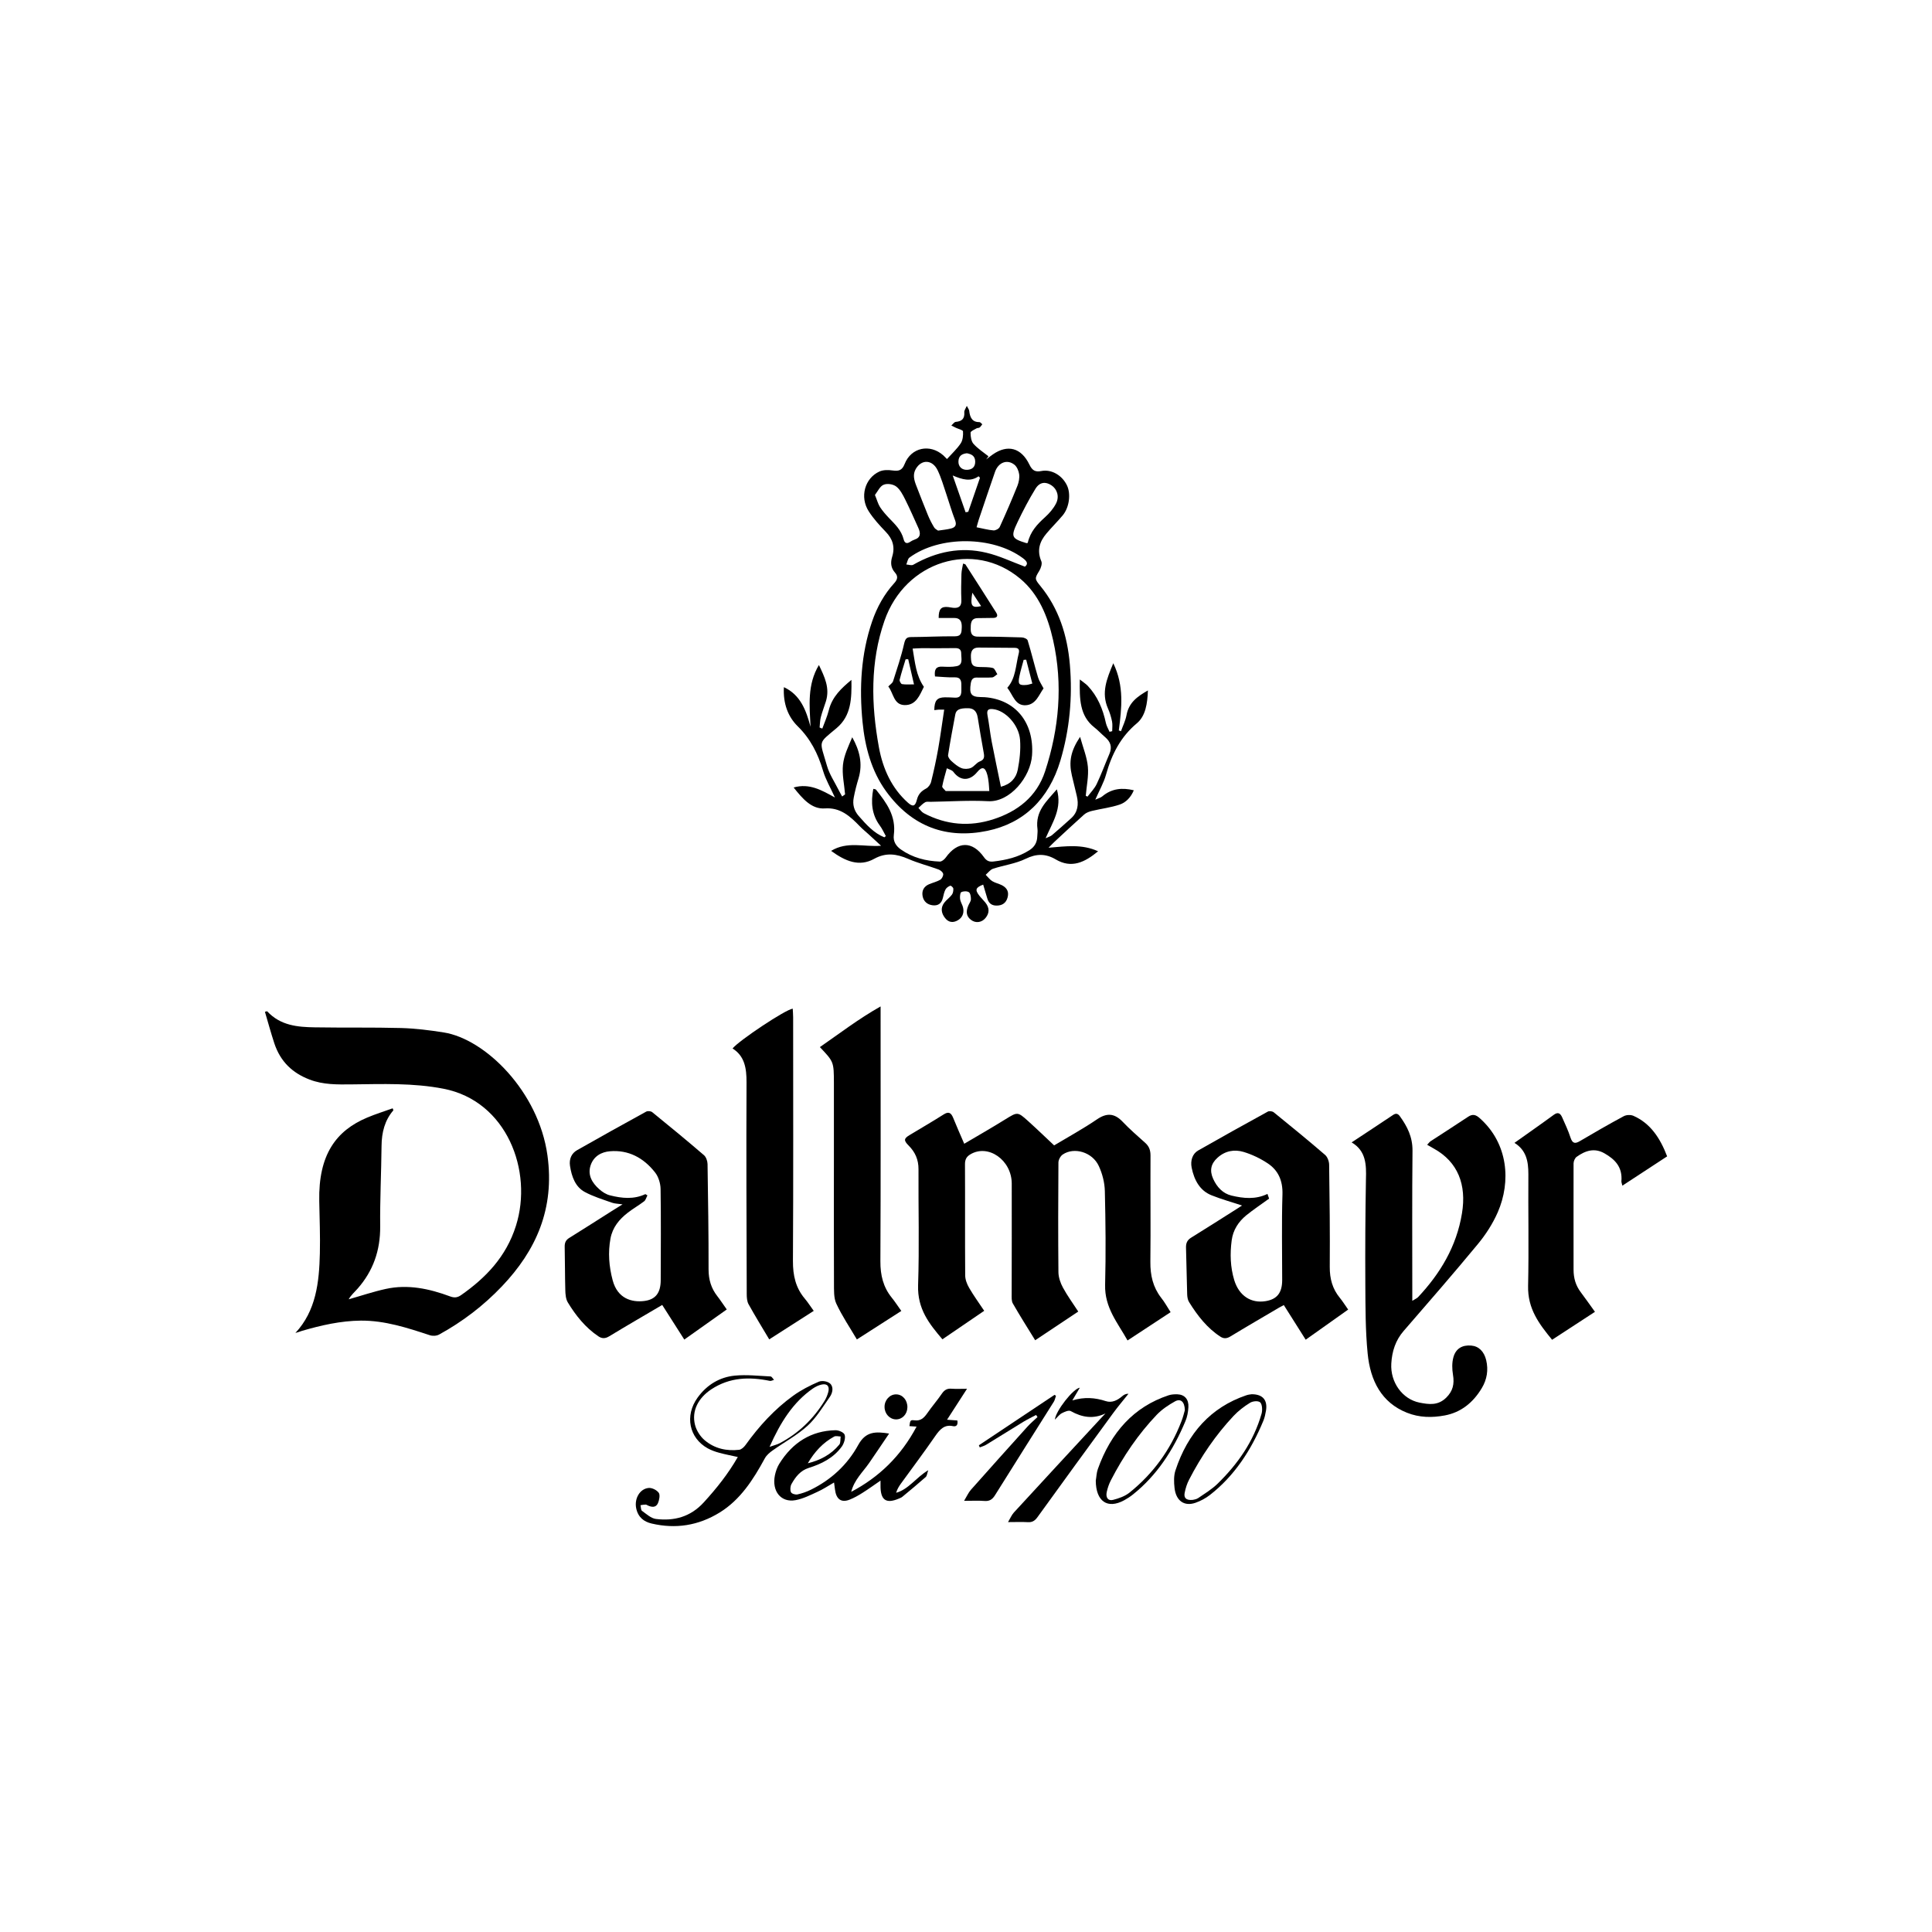
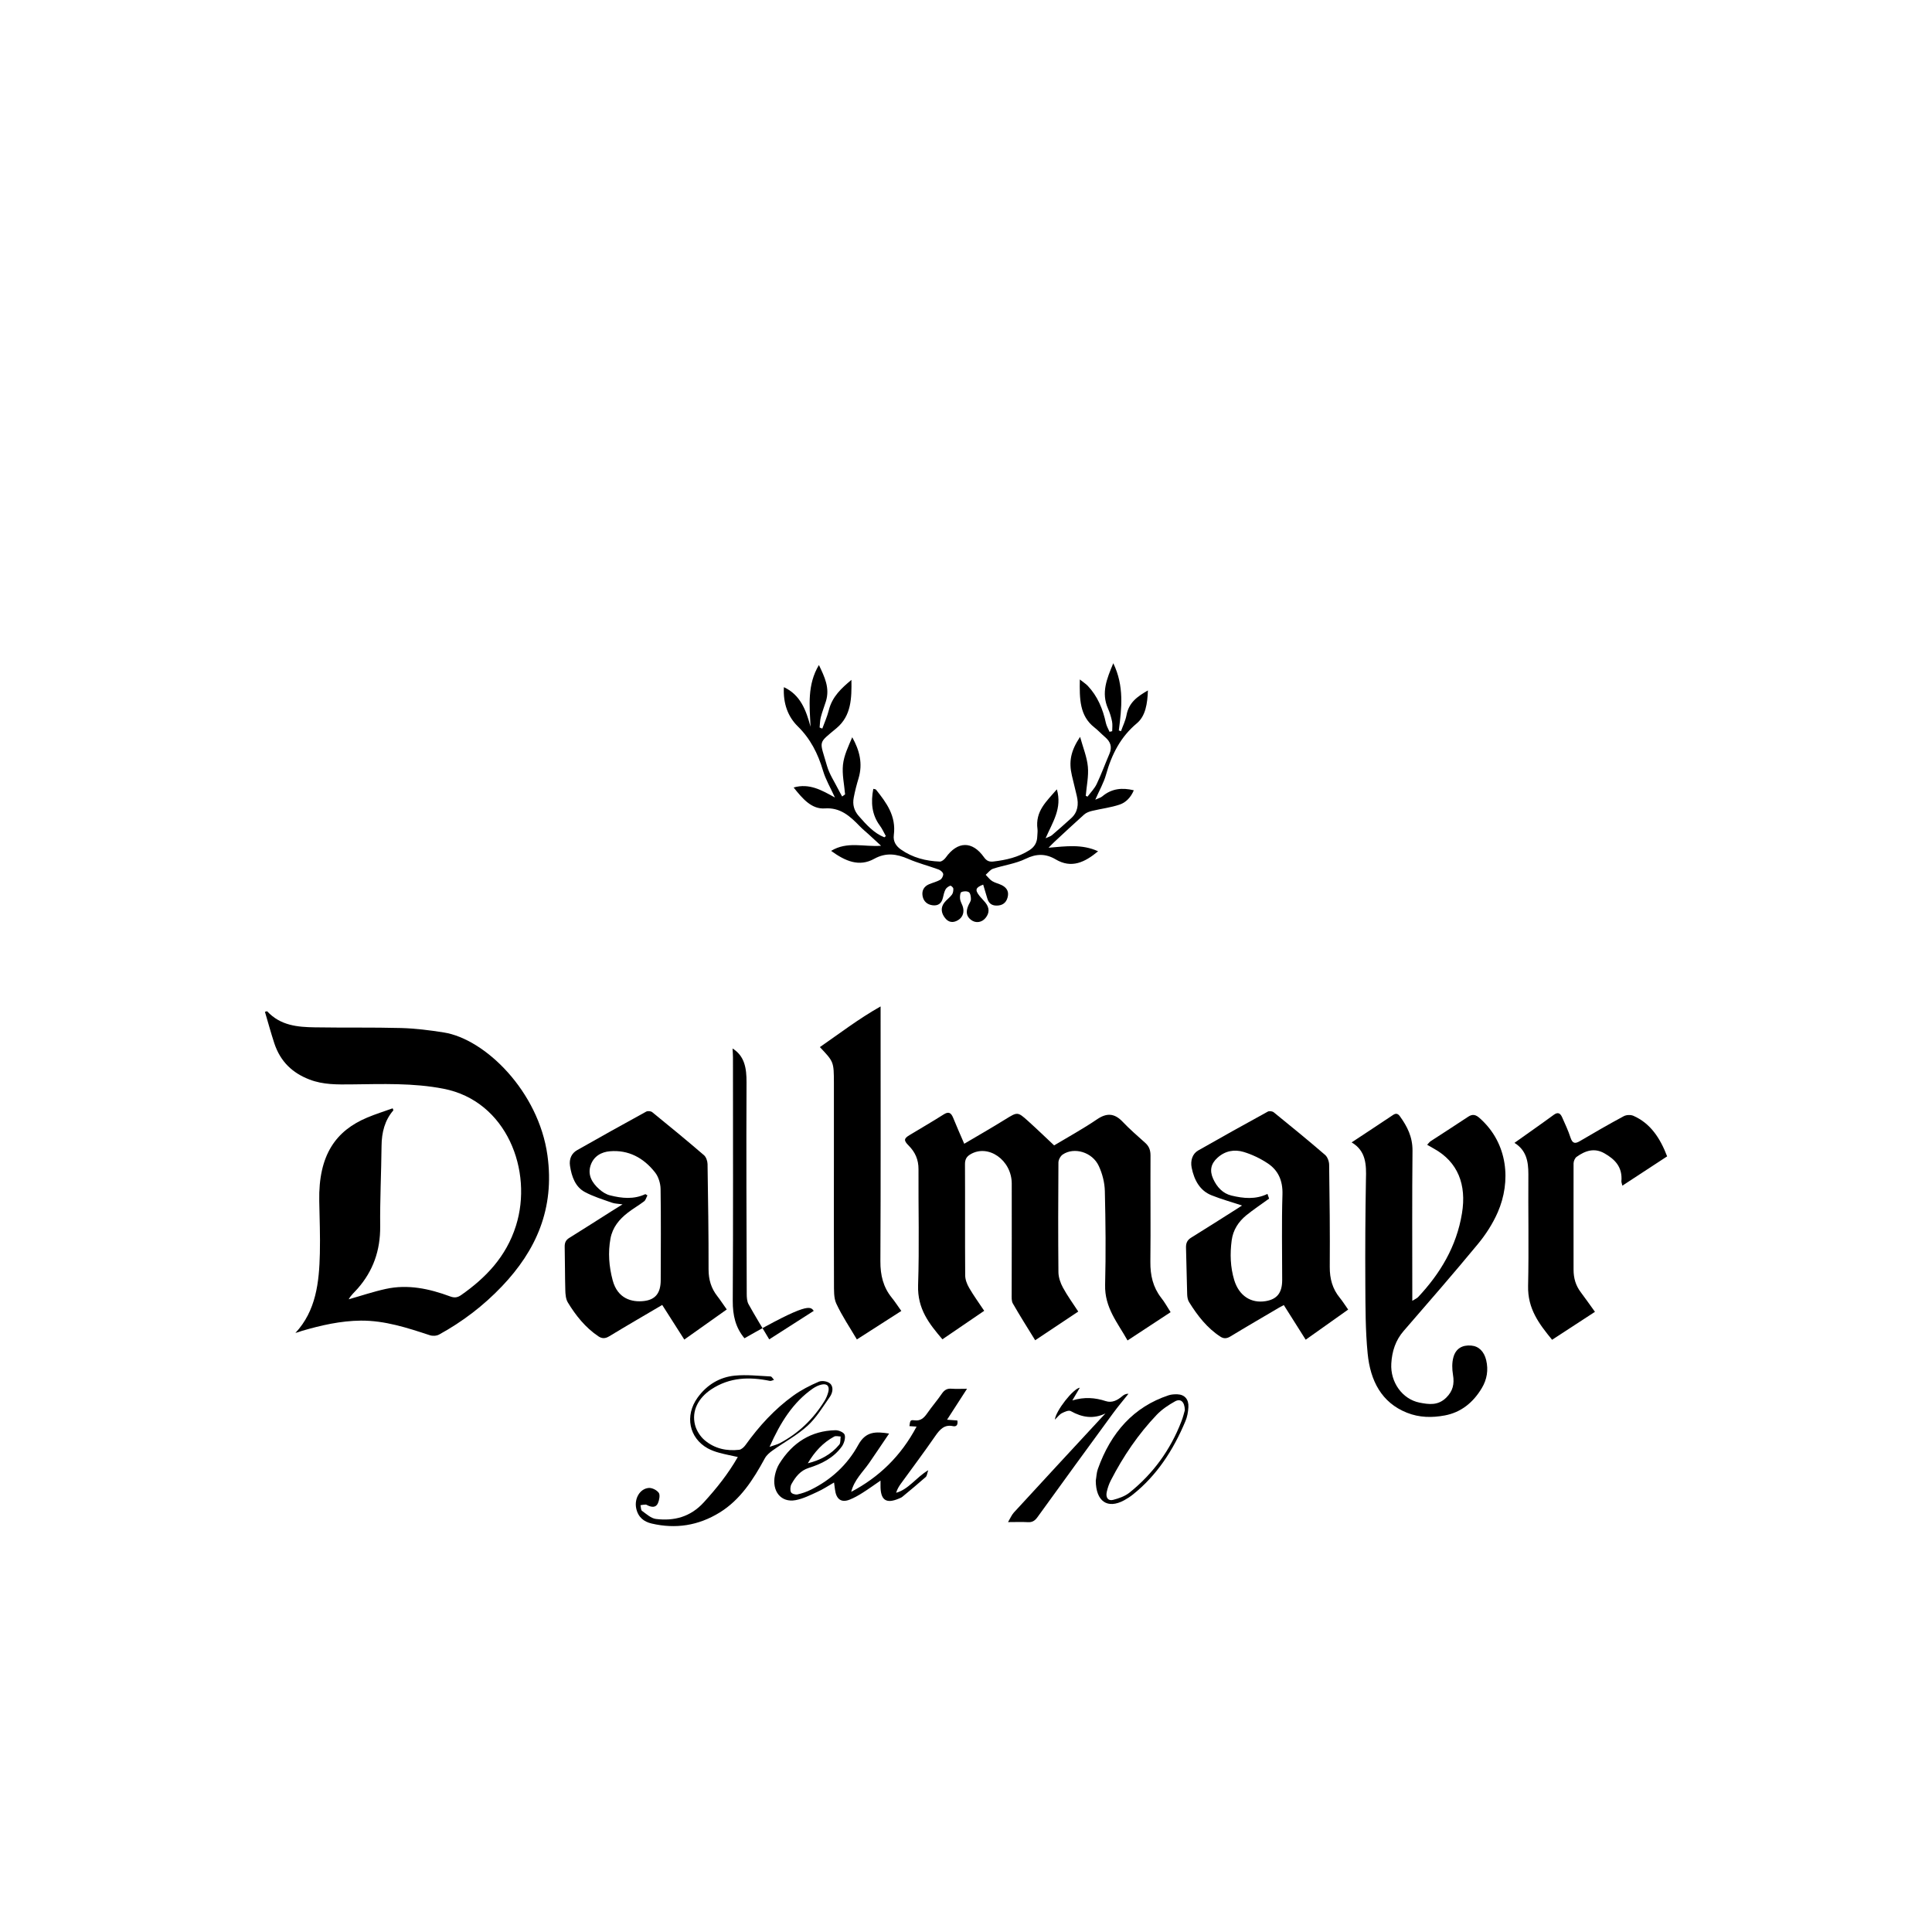
<svg xmlns="http://www.w3.org/2000/svg" id="Ebene_1" x="0px" y="0px" viewBox="0 0 283.46 283.46" style="enable-background:new 0 0 283.46 283.46;" xml:space="preserve">
  <g>
    <path d="M43.34,195.57c3.03-3.25,3.49-7.42,3.59-11.69c0.06-2.54-0.04-5.09-0.09-7.64c-0.14-6.83,2.47-10.35,7.03-12.27  c1.23-0.52,2.5-0.91,3.74-1.36c0.07,0.2,0.12,0.28,0.1,0.3c-1.26,1.46-1.71,3.23-1.73,5.21c-0.04,3.94-0.24,7.88-0.2,11.81  c0.03,3.57-1.06,6.56-3.28,9.1c-0.46,0.53-0.99,0.97-1.34,1.6c1.81-0.51,3.61-1.12,5.44-1.52c3.24-0.71,6.38-0.04,9.45,1.1  c0.62,0.23,1.07,0.18,1.61-0.2c3.6-2.52,6.61-5.62,8.04-10.17c2.54-8.04-1.35-18.3-10.62-20.1c-4.46-0.87-8.97-0.69-13.48-0.64  c-2.1,0.02-4.17,0.07-6.21-0.72c-2.46-0.95-4.24-2.59-5.14-5.3c-0.5-1.52-0.92-3.07-1.38-4.63c0.22-0.05,0.3-0.09,0.33-0.07  c1.96,2.1,4.46,2.31,6.98,2.35c4.23,0.07,8.45-0.01,12.68,0.1c2.09,0.06,4.18,0.32,6.25,0.65c6.08,0.96,13.91,8.65,15.21,18.03  c1.09,7.85-1.69,13.98-6.67,19.21c-2.74,2.88-5.83,5.22-9.22,7.08c-0.38,0.21-0.95,0.24-1.37,0.1c-3.31-1.09-6.62-2.17-10.13-2.14  c-2.95,0.03-5.81,0.68-8.65,1.51C43.97,195.39,43.66,195.48,43.34,195.57z" />
    <path d="M171.75,192.52c-2.08,1.37-4.14,2.72-6.32,4.15c-1.44-2.59-3.38-4.8-3.29-8.18c0.12-4.58,0.07-9.17-0.04-13.75  c-0.03-1.24-0.37-2.56-0.89-3.67c-0.94-2.04-3.62-2.82-5.29-1.68c-0.32,0.21-0.63,0.77-0.63,1.17c-0.04,5.37-0.05,10.73,0,16.1  c0.01,0.76,0.3,1.59,0.66,2.25c0.64,1.19,1.44,2.27,2.25,3.52c-2.09,1.39-4.13,2.75-6.32,4.21c-1.12-1.82-2.24-3.58-3.28-5.4  c-0.21-0.36-0.17-0.92-0.17-1.39c0-5.4,0.03-10.8,0.01-16.2c-0.01-3.46-3.47-5.86-6.08-4.28c-0.53,0.32-0.78,0.71-0.78,1.44  c0.03,5.43-0.01,10.87,0.03,16.3c0,0.63,0.27,1.32,0.59,1.86c0.66,1.14,1.43,2.19,2.2,3.35c-2.05,1.4-4.06,2.77-6.13,4.18  c-1.94-2.27-3.68-4.45-3.57-7.93c0.19-5.66,0.03-11.34,0.06-17.01c0.01-1.45-0.51-2.54-1.44-3.48c-0.75-0.75-0.72-1.04,0.14-1.55  c1.67-1.01,3.37-1.99,5.02-3.04c0.69-0.43,1.05-0.25,1.36,0.5c0.5,1.24,1.04,2.45,1.63,3.82c2.05-1.21,4.06-2.36,6.04-3.59  c1.76-1.08,1.78-1.14,3.32,0.25c1.29,1.16,2.54,2.37,3.83,3.58c2.1-1.26,4.26-2.44,6.3-3.83c1.43-0.97,2.56-0.9,3.77,0.38  c1.04,1.1,2.19,2.08,3.32,3.1c0.54,0.49,0.75,1.05,0.75,1.84c-0.03,5.2,0.04,10.39-0.02,15.59c-0.02,2,0.39,3.73,1.57,5.26  C170.85,191.01,171.26,191.75,171.75,192.52z" />
-     <path d="M138.94,67.35c0.73-0.81,1.47-1.48,2.02-2.31c0.3-0.45,0.37-1.17,0.33-1.75c-0.01-0.2-0.67-0.35-1.03-0.52  c-0.23-0.11-0.46-0.22-0.68-0.34c0.21-0.19,0.42-0.51,0.64-0.53c0.84-0.08,1.34-0.4,1.26-1.44c-0.02-0.23,0.18-0.48,0.37-0.91  c0.19,0.39,0.33,0.54,0.35,0.72c0.11,0.99,0.45,1.68,1.5,1.66c0.14,0,0.28,0.21,0.42,0.32c-0.13,0.16-0.24,0.36-0.39,0.47  c-0.12,0.09-0.31,0.05-0.44,0.12c-0.32,0.19-0.89,0.42-0.89,0.64c-0.01,0.55,0.1,1.27,0.42,1.63c0.64,0.72,1.46,1.24,2.21,1.84  c-0.11,0.15-0.23,0.3-0.34,0.46c0.33-0.25,0.64-0.51,0.98-0.74c2.16-1.5,4.16-0.99,5.36,1.49c0.42,0.88,0.87,1.12,1.74,0.95  c1.52-0.3,3.08,0.64,3.78,2.12c0.59,1.24,0.33,3.22-0.62,4.37c-0.77,0.92-1.63,1.76-2.4,2.68c-1,1.18-1.43,2.48-0.74,4.09  c0.14,0.33-0.07,0.98-0.29,1.35c-0.7,1.15-0.72,1.2,0.14,2.25c2.69,3.28,3.96,7.22,4.33,11.55c0.41,4.79-0.04,9.53-1.39,14.07  c-1.7,5.69-5.39,9.2-10.72,10.31c-5.91,1.22-11.03-0.53-14.86-5.81c-2.13-2.94-3.09-6.47-3.45-10.16  c-0.49-5.02-0.23-9.97,1.4-14.74c0.72-2.11,1.79-4.03,3.25-5.63c0.5-0.55,0.59-1.01,0.11-1.55c-0.61-0.69-0.68-1.45-0.41-2.33  c0.45-1.45,0.06-2.62-0.95-3.66c-0.89-0.93-1.79-1.9-2.49-3c-1.35-2.09-0.59-4.86,1.57-5.84c0.58-0.26,1.32-0.24,1.96-0.15  c0.83,0.11,1.36,0.02,1.74-0.96c0.95-2.43,3.72-3,5.68-1.25C138.6,67,138.8,67.21,138.94,67.35z M147.79,100.91  c1.25-1.39,1.23-3.31,1.68-5.05c0.15-0.59-0.08-0.81-0.6-0.81c-1.76-0.01-3.52-0.02-5.28-0.04c-0.88-0.01-1.18,0.5-1.14,1.41  c0.04,1.13,0.24,1.4,1.21,1.44c0.68,0.03,1.37-0.02,2.02,0.15c0.27,0.07,0.44,0.6,0.65,0.91c-0.25,0.16-0.5,0.45-0.76,0.47  c-0.77,0.06-1.54,0.01-2.31,0.02c-0.51,0-0.74,0.29-0.83,0.86c-0.24,1.53,0.05,1.97,1.4,2c0.22,0,0.43,0.01,0.65,0.02  c4.52,0.34,7.27,3.73,6.94,8.52c-0.21,3.18-3.24,6.92-6.45,6.74c-2.8-0.15-5.61,0.05-8.42,0.09c-0.28,0-0.6-0.06-0.82,0.07  c-0.36,0.2-0.66,0.54-0.98,0.83c0.26,0.26,0.47,0.6,0.77,0.76c3.31,1.75,6.76,2.03,10.26,0.89c3.44-1.12,6.32-3.24,7.56-7.04  c2.04-6.24,2.64-12.69,1.17-19.23c-0.79-3.52-2.13-6.77-4.84-9.03c-6.82-5.7-16.85-2.59-19.9,6.18c-2.11,6.06-1.96,12.3-0.82,18.56  c0.59,3.21,1.89,6.02,4.25,8.13c0.72,0.65,1.08,0.56,1.32-0.41c0.21-0.85,0.67-1.29,1.36-1.66c0.32-0.17,0.64-0.6,0.73-0.98  c0.4-1.6,0.75-3.22,1.04-4.85c0.33-1.88,0.58-3.78,0.88-5.74c-0.41,0-0.62-0.01-0.83,0c-0.2,0.01-0.41,0.05-0.62,0.07  c0.01-1.4,0.39-1.86,1.55-1.88c0.49-0.01,0.99,0.03,1.48,0.05c1.08,0.05,0.93-0.83,0.94-1.55c0.01-0.73,0.04-1.45-0.97-1.43  c-0.97,0.03-1.95-0.08-2.9-0.13c-0.14-1.09,0.21-1.48,1.06-1.44c0.7,0.03,1.43,0.07,2.12-0.07c0.98-0.2,0.66-1.13,0.67-1.83  c0.01-0.64-0.34-0.83-0.91-0.82c-1.63,0.03-3.27,0.01-4.9,0.01c-0.41,0-0.82,0.04-1.32,0.06c0.35,2.02,0.49,3.94,1.65,5.61  c-0.62,1.24-1.14,2.71-2.82,2.68c-1.63-0.03-1.63-1.76-2.4-2.73c0.28-0.3,0.61-0.49,0.7-0.77c0.58-1.82,1.2-3.64,1.62-5.5  c0.18-0.78,0.39-0.98,1.06-0.98c2.13-0.01,4.25-0.13,6.38-0.11c0.97,0.01,1-0.57,1.02-1.35c0.02-0.87-0.27-1.35-1.11-1.34  c-0.76,0.01-1.52,0-2.28,0c-0.01-1.32,0.37-1.72,1.42-1.6c0.25,0.03,0.49,0.09,0.73,0.11c0.77,0.06,1.23-0.18,1.18-1.19  c-0.06-1.25-0.02-2.51,0.01-3.77c0.02-0.51,0.15-1.01,0.24-1.53c0.24,0.08,0.33,0.08,0.35,0.13c1.51,2.35,3.03,4.71,4.52,7.08  c0.31,0.5,0.08,0.75-0.43,0.76c-0.77,0.01-1.54,0.01-2.31,0.03c-1.03,0.03-1.01,0.85-1.01,1.65c0.01,0.82,0.38,1.08,1.12,1.07  c2.13-0.01,4.26,0.04,6.38,0.11c0.3,0.01,0.79,0.21,0.86,0.45c0.55,1.79,0.98,3.61,1.52,5.41c0.17,0.56,0.52,1.06,0.81,1.62  c-0.67,0.91-1.1,2.36-2.57,2.47C148.93,103.59,148.63,101.96,147.79,100.91z M146.85,115.43c1.42-0.36,2.22-1.25,2.47-2.48  c0.28-1.43,0.45-2.95,0.34-4.41c-0.17-2.21-2.17-4.31-3.97-4.5c-0.6-0.06-0.96,0.05-0.81,0.87c0.24,1.29,0.38,2.61,0.62,3.9  C145.92,111,146.39,113.16,146.85,115.43z M143.28,77.36c0.93,0.18,1.71,0.4,2.49,0.46c0.3,0.02,0.78-0.23,0.91-0.51  c0.91-1.99,1.78-4.01,2.6-6.05c0.2-0.51,0.32-1.14,0.25-1.68c-0.07-0.5-0.33-1.11-0.7-1.4c-1.06-0.84-2.35-0.34-2.84,1.04  c-0.81,2.34-1.6,4.68-2.39,7.03C143.5,76.55,143.42,76.87,143.28,77.36z M137.63,77.85c0.74-0.11,1.33-0.16,1.9-0.31  c0.59-0.15,0.89-0.47,0.59-1.24c-0.47-1.21-0.83-2.48-1.25-3.72c-0.41-1.2-0.76-2.45-1.3-3.58c-0.77-1.59-2.36-1.64-3.2-0.21  c-0.48,0.81-0.26,1.63,0.05,2.43c0.57,1.46,1.13,2.93,1.73,4.38c0.25,0.61,0.56,1.21,0.9,1.77  C137.18,77.61,137.49,77.74,137.63,77.85z M141.96,103.91c-1.18-0.01-1.67,0.23-1.8,0.91c-0.37,1.98-0.75,3.97-1.06,5.97  c-0.04,0.25,0.24,0.65,0.47,0.85c0.45,0.41,0.94,0.83,1.48,1.05c0.42,0.17,0.98,0.15,1.4-0.02c0.47-0.19,0.82-0.77,1.3-0.95  c0.63-0.24,0.7-0.6,0.59-1.22c-0.32-1.76-0.62-3.52-0.9-5.28C143.28,104.28,142.78,103.89,141.96,103.91z M150.79,79.65  c0.37-1.66,1.4-2.74,2.54-3.77c0.63-0.57,1.23-1.26,1.62-2.03c0.51-1.01,0.14-2.11-0.69-2.65c-0.86-0.57-1.73-0.48-2.34,0.51  c-0.96,1.56-1.82,3.21-2.62,4.88c-1.04,2.18-0.9,2.42,1.3,3.1C150.62,79.68,150.65,79.67,150.79,79.65z M128.37,72.62  c0.31,0.75,0.45,1.31,0.74,1.77c0.37,0.57,0.83,1.09,1.29,1.58c0.89,0.93,1.84,1.79,2.19,3.19c0.13,0.53,0.47,0.66,0.93,0.35  c0.21-0.14,0.43-0.26,0.67-0.34c0.92-0.31,0.89-0.96,0.54-1.73c-0.63-1.39-1.24-2.79-1.92-4.15c-0.35-0.7-0.75-1.48-1.32-1.91  c-0.47-0.35-1.31-0.48-1.84-0.26C129.12,71.32,128.78,72.09,128.37,72.62z M150.37,83.14c0.52-0.39,0.34-0.78-0.31-1.26  c-4.4-3.26-12.22-3.32-16.63-0.07c-0.25,0.18-0.31,0.67-0.46,1.01c0.34,0.02,0.76,0.19,1.02,0.04c3.4-1.94,6.99-2.67,10.74-1.76  C146.61,81.54,148.39,82.4,150.37,83.14z M145.15,116.06c-0.05-0.6-0.05-0.9-0.09-1.2c-0.05-0.4-0.1-0.81-0.21-1.2  c-0.31-1.14-0.77-1.24-1.49-0.37c-1.11,1.34-2.48,1.3-3.48-0.04c-0.21-0.28-0.63-0.36-0.96-0.53c-0.24,0.89-0.51,1.76-0.68,2.66  c-0.03,0.18,0.32,0.44,0.5,0.67c0.01,0.02,0.06,0.01,0.09,0.01C140.9,116.06,142.96,116.06,145.15,116.06z M141.67,75.16  c0.13-0.02,0.26-0.04,0.39-0.07c0.57-1.66,1.15-3.32,1.72-4.99c-0.07-0.07-0.14-0.15-0.2-0.22c-1.19,0.83-2.37,0.49-3.8-0.12  C140.48,71.76,141.08,73.46,141.67,75.16z M134.1,100.41c-0.34-1.48-0.6-2.58-0.85-3.69c-0.13,0-0.25,0.01-0.38,0.01  c-0.3,1.01-0.63,2-0.88,3.02c-0.04,0.17,0.2,0.6,0.35,0.62C132.86,100.46,133.39,100.41,134.1,100.41z M150.56,96.79  c-0.12,0.01-0.25,0.02-0.37,0.02c-0.21,0.79-0.45,1.58-0.62,2.39c-0.25,1.2-0.08,1.39,1.07,1.29c0.23-0.02,0.46-0.11,0.82-0.2  C151.14,99.07,150.85,97.93,150.56,96.79z M141.86,66.5c-0.7,0.08-1.22,0.36-1.24,1.21c-0.02,0.75,0.51,1.26,1.29,1.22  c0.7-0.03,1.19-0.4,1.17-1.23C143.06,66.84,142.47,66.62,141.86,66.5z M143.95,88.93c-0.45-0.69-0.81-1.24-1.29-1.97  C142.33,88.91,142.55,89.24,143.95,88.93z" />
    <path d="M198.31,167.61c2.12-1.4,4.1-2.7,6.07-4.02c0.43-0.29,0.72-0.22,1.02,0.2c1.07,1.49,1.86,3.02,1.84,5.06  c-0.07,6.86-0.03,13.72-0.03,20.57c0,0.4,0,0.8,0,1.43c0.4-0.25,0.66-0.35,0.84-0.53c3.22-3.43,5.65-7.4,6.45-12.31  c0.69-4.2-0.6-7.54-4.13-9.49c-0.3-0.16-0.59-0.34-0.98-0.56c0.23-0.24,0.35-0.42,0.52-0.53c1.83-1.2,3.67-2.36,5.49-3.58  c0.67-0.45,1.15-0.3,1.72,0.22c4.17,3.71,4.59,9.29,2.63,13.79c-0.74,1.69-1.77,3.28-2.92,4.67c-3.57,4.32-7.24,8.54-10.9,12.76  c-1.17,1.35-1.7,2.97-1.8,4.77c-0.16,2.76,1.64,5.23,4.14,5.73c1.38,0.27,2.71,0.46,3.92-0.73c0.97-0.96,1.22-1.99,0.99-3.36  c-0.14-0.83-0.16-1.77,0.06-2.56c0.36-1.31,1.33-1.83,2.62-1.72c1.1,0.09,1.88,0.86,2.19,2.13c0.35,1.47,0.11,2.85-0.63,4.09  c-1.29,2.17-3.09,3.59-5.44,4.03c-1.87,0.35-3.73,0.33-5.56-0.4c-3.72-1.48-5.37-4.69-5.76-8.69c-0.33-3.36-0.32-6.78-0.34-10.17  c-0.03-5.13,0-10.25,0.09-15.38C200.48,170.87,200.42,168.85,198.31,167.61z" />
    <path d="M191.57,196.56c-1.08-1.71-2.11-3.34-3.21-5.08c-0.16,0.09-0.43,0.22-0.69,0.37c-2.39,1.41-4.79,2.8-7.16,4.24  c-0.53,0.32-0.97,0.34-1.46,0.02c-1.93-1.25-3.35-3.07-4.59-5.07c-0.2-0.31-0.27-0.77-0.28-1.16c-0.07-2.27-0.1-4.55-0.17-6.82  c-0.02-0.7,0.2-1.13,0.75-1.47c2.28-1.41,4.55-2.86,6.81-4.29c0.26-0.16,0.51-0.33,0.66-0.43c-1.47-0.49-3.01-0.91-4.48-1.5  c-1.68-0.67-2.53-2.18-2.91-4.04c-0.21-1.04,0.11-2.05,0.95-2.53c3.39-1.93,6.79-3.83,10.21-5.7c0.23-0.13,0.69-0.07,0.9,0.11  c2.53,2.05,5.05,4.11,7.52,6.24c0.34,0.29,0.59,0.95,0.59,1.45c0.07,4.99,0.13,9.98,0.09,14.97c-0.01,1.77,0.41,3.25,1.48,4.55  c0.41,0.5,0.76,1.07,1.22,1.72C195.79,193.57,193.81,194.97,191.57,196.56z M186.2,175.86c-1.2,0.87-2.31,1.61-3.35,2.45  c-1.12,0.92-1.94,2.13-2.14,3.68c-0.26,1.96-0.2,3.93,0.38,5.84c0.7,2.27,2.44,3.43,4.61,3.07c1.68-0.28,2.42-1.23,2.42-3.11  c0-4.17-0.09-8.35,0.04-12.52c0.07-2.1-0.66-3.59-2.17-4.59c-1.09-0.72-2.3-1.3-3.53-1.67c-1.34-0.4-2.7-0.18-3.84,0.86  c-0.95,0.86-1.18,1.86-0.63,3.08c0.56,1.24,1.44,2.16,2.68,2.46c1.75,0.42,3.53,0.61,5.29-0.24  C186.06,175.43,186.14,175.67,186.2,175.86z" />
    <path d="M97.16,191.46c-2.58,1.52-5.19,3.03-7.78,4.6c-0.6,0.37-1.09,0.35-1.62-0.02c-1.85-1.25-3.26-2.99-4.45-4.95  c-0.3-0.49-0.36-1.23-0.37-1.86c-0.06-2.1-0.04-4.21-0.09-6.31c-0.01-0.63,0.19-1,0.68-1.3c2.09-1.3,4.17-2.63,6.25-3.95  c0.45-0.28,0.9-0.56,1.56-0.97c-0.66-0.1-1.14-0.09-1.58-0.25c-1.34-0.48-2.71-0.89-3.97-1.57c-1.37-0.74-1.92-2.24-2.16-3.83  c-0.15-1.01,0.23-1.84,1.04-2.3c3.36-1.91,6.74-3.79,10.13-5.65c0.24-0.13,0.69-0.09,0.9,0.08c2.55,2.07,5.09,4.16,7.59,6.31  c0.3,0.26,0.51,0.84,0.52,1.28c0.08,5.16,0.16,10.32,0.15,15.47c0,1.52,0.39,2.78,1.27,3.91c0.46,0.59,0.87,1.23,1.4,1.97  c-2.03,1.44-4.03,2.86-6.23,4.42C99.32,194.86,98.27,193.2,97.16,191.46z M94.69,175.2c0.1,0.06,0.2,0.13,0.3,0.19  c-0.16,0.29-0.25,0.68-0.48,0.86c-0.78,0.6-1.64,1.08-2.42,1.69c-1.21,0.94-2.21,2.11-2.52,3.77c-0.38,2.07-0.22,4.1,0.32,6.13  c0.72,2.71,2.82,3.26,4.62,3.04c1.7-0.21,2.43-1.21,2.43-3.09c0.01-4.45,0.05-8.9-0.02-13.35c-0.01-0.82-0.32-1.8-0.8-2.41  c-1.72-2.2-3.95-3.34-6.62-3.12c-1.26,0.1-2.4,0.72-2.85,2.08c-0.47,1.44,0.26,2.58,1.24,3.46c0.46,0.42,1.04,0.79,1.61,0.93  C91.24,175.82,92.99,176,94.69,175.2z" />
    <path d="M120.65,106.89c0.32-0.88,0.71-1.74,0.94-2.65c0.51-2.06,1.89-3.28,3.33-4.49c0.04,2.68,0,5.25-2.18,7.08  c-2.8,2.35-2.5,1.71-1.41,5.52c0.36,1.26,1.13,2.39,1.72,3.57c0.16,0.32,0.34,0.63,0.51,0.94c0.14-0.1,0.29-0.21,0.43-0.31  c-0.12-1.45-0.46-2.93-0.31-4.35c0.15-1.39,0.8-2.71,1.36-4.03c1.07,1.91,1.57,3.86,0.93,6.01c-0.28,0.93-0.53,1.88-0.71,2.84  c-0.2,1.02,0.04,1.91,0.73,2.7c1.11,1.27,2.22,2.51,3.76,3.13c0.07-0.06,0.15-0.12,0.22-0.18c-0.29-0.52-0.53-1.07-0.88-1.54  c-1.19-1.61-1.34-3.41-0.96-5.39c0.17,0.05,0.33,0.04,0.4,0.12c1.52,1.91,2.98,3.85,2.61,6.66c-0.13,0.98,0.38,1.65,1.03,2.11  c1.73,1.22,3.68,1.7,5.71,1.78c0.29,0.01,0.67-0.3,0.88-0.59c1.73-2.42,3.89-2.47,5.6-0.06c0.39,0.55,0.77,0.71,1.4,0.64  c1.86-0.22,3.64-0.62,5.29-1.67c0.74-0.48,1.12-1.13,1.14-2.05c0.01-0.34,0.07-0.69,0.03-1.02c-0.36-2.67,1.34-4.09,2.84-5.85  c0.81,2.8-0.63,4.82-1.65,7.18c0.42-0.2,0.71-0.27,0.93-0.45c0.95-0.81,1.88-1.64,2.81-2.48c0.98-0.88,1.14-2.03,0.83-3.31  c-0.24-0.98-0.48-1.96-0.71-2.95c-0.48-2.05-0.18-3.63,1.2-5.69c0.43,1.58,1.01,2.96,1.14,4.38c0.13,1.4-0.19,2.84-0.31,4.27  c0.09,0.04,0.18,0.08,0.26,0.12c0.46-0.61,1.02-1.17,1.35-1.86c0.68-1.43,1.23-2.94,1.86-4.41c0.45-1.04,0.14-1.8-0.63-2.46  c-0.54-0.46-1.02-0.99-1.57-1.42c-2.18-1.7-2.19-4.19-2.14-7.04c0.51,0.41,0.87,0.63,1.16,0.93c1.43,1.51,2.22,3.38,2.67,5.48  c0.1,0.44,0.35,0.85,0.53,1.27c0.13-0.03,0.26-0.06,0.39-0.09c0-0.47,0.07-0.96-0.02-1.41c-0.13-0.66-0.33-1.31-0.6-1.92  c-1.01-2.31-0.19-4.32,0.78-6.64c1.62,3.35,1.23,6.6,0.81,9.86c0.11,0.04,0.21,0.07,0.32,0.11c0.27-0.77,0.65-1.52,0.8-2.31  c0.34-1.9,1.59-2.77,3.15-3.67c-0.07,1.94-0.35,3.76-1.62,4.82c-2.36,1.97-3.69,4.52-4.53,7.55c-0.33,1.18-0.96,2.26-1.57,3.66  c0.49-0.22,0.8-0.29,1.03-0.49c1.38-1.16,2.92-1.3,4.62-0.89c-0.44,1.06-1.18,1.8-2.08,2.1c-1.31,0.44-2.69,0.6-4.03,0.92  c-0.42,0.1-0.87,0.26-1.19,0.55c-1.46,1.3-2.89,2.65-4.33,3.98c-0.25,0.23-0.48,0.48-0.88,0.88c2.56-0.22,4.92-0.56,7.27,0.52  c-1.96,1.63-3.91,2.56-6.22,1.19c-1.45-0.86-2.83-0.86-4.4-0.09c-1.5,0.73-3.2,0.94-4.79,1.46c-0.4,0.13-0.72,0.58-1.08,0.89  c0.32,0.32,0.6,0.71,0.96,0.93c0.42,0.26,0.93,0.36,1.38,0.58c0.6,0.3,1.05,0.78,0.92,1.58c-0.13,0.82-0.61,1.33-1.38,1.41  c-0.73,0.08-1.36-0.11-1.63-0.98c-0.21-0.69-0.41-1.38-0.62-2.08c-1.12,0.43-1.22,0.77-0.58,1.6c0.28,0.36,0.61,0.67,0.9,1.03  c0.62,0.78,0.62,1.54,0.02,2.27c-0.55,0.67-1.43,0.79-2.1,0.29c-0.69-0.51-0.82-1.18-0.42-2.12c0.13-0.31,0.37-0.6,0.38-0.91  c0.01-0.36-0.08-0.91-0.3-1.05c-0.29-0.18-0.8-0.16-1.12,0c-0.16,0.08-0.21,0.66-0.17,0.99c0.04,0.36,0.25,0.69,0.37,1.03  c0.3,0.85,0.06,1.65-0.66,2.08c-0.7,0.42-1.38,0.38-1.92-0.32c-0.54-0.69-0.68-1.47-0.12-2.22c0.33-0.44,0.8-0.75,1.13-1.19  c0.17-0.22,0.23-0.6,0.21-0.9c-0.01-0.16-0.34-0.45-0.44-0.42c-0.26,0.09-0.56,0.29-0.7,0.54c-0.2,0.37-0.29,0.82-0.39,1.24  c-0.21,0.89-0.77,1.19-1.53,1.09c-0.74-0.1-1.3-0.54-1.45-1.35c-0.15-0.84,0.24-1.44,0.96-1.74c0.55-0.23,1.13-0.36,1.64-0.66  c0.23-0.13,0.47-0.6,0.42-0.85c-0.05-0.27-0.41-0.55-0.68-0.65c-1.48-0.54-3.02-0.93-4.46-1.56c-1.69-0.73-3.25-0.96-4.97-0.01  c-2.21,1.23-4.24,0.36-6.33-1.16c2.38-1.45,4.8-0.55,7.33-0.75c-0.71-0.65-1.28-1.18-1.86-1.71c-0.43-0.39-0.88-0.75-1.28-1.17  c-1.44-1.49-2.86-2.76-5.11-2.6c-1.94,0.14-3.26-1.41-4.58-3.07c2.32-0.66,4.12,0.4,6.06,1.47c-0.65-1.43-1.36-2.62-1.75-3.94  c-0.75-2.53-1.86-4.69-3.7-6.5c-1.44-1.41-2.17-3.35-2.04-5.75c2.41,1.12,3.25,3.34,3.91,5.81c-0.15-3.1-0.5-6.17,1.23-9.06  c0.82,1.73,1.64,3.35,1.02,5.35c-0.24,0.77-0.54,1.52-0.74,2.3c-0.13,0.48-0.12,1.01-0.18,1.51  C120.37,106.81,120.51,106.85,120.65,106.89z" />
-     <path d="M119.39,192.33c-2.22,1.42-4.34,2.78-6.53,4.18c-1.05-1.76-2.08-3.44-3.04-5.17c-0.22-0.4-0.26-0.98-0.26-1.47  c-0.03-10.36-0.08-20.72-0.03-31.07c0.01-2.08-0.28-3.86-2.05-4.97c0.97-1.19,7.79-5.73,8.83-5.84c0.02,0.43,0.06,0.85,0.06,1.27  c0,11.92,0.04,23.84-0.03,35.76c-0.01,2.13,0.41,3.93,1.72,5.49C118.51,191.04,118.9,191.66,119.39,192.33z" />
+     <path d="M119.39,192.33c-2.22,1.42-4.34,2.78-6.53,4.18c-1.05-1.76-2.08-3.44-3.04-5.17c-0.22-0.4-0.26-0.98-0.26-1.47  c-0.03-10.36-0.08-20.72-0.03-31.07c0.01-2.08-0.28-3.86-2.05-4.97c0.02,0.43,0.06,0.85,0.06,1.27  c0,11.92,0.04,23.84-0.03,35.76c-0.01,2.13,0.41,3.93,1.72,5.49C118.51,191.04,118.9,191.66,119.39,192.33z" />
    <path d="M120.29,153.63c2.89-2,5.67-4.14,8.91-5.97c0,0.73,0,1.12,0,1.52c0,11.96,0.03,23.91-0.03,35.87  c-0.01,2.06,0.42,3.79,1.65,5.32c0.49,0.6,0.91,1.26,1.42,1.97c-2.19,1.4-4.31,2.76-6.52,4.18c-1.04-1.77-2.17-3.43-3.02-5.26  c-0.39-0.84-0.33-1.98-0.34-2.99c-0.03-6.01-0.01-12.02-0.01-18.03c0-3.77,0-7.54,0-11.31  C122.34,155.79,122.34,155.79,120.29,153.63z" />
    <path d="M222.2,167.68c2.03-1.45,3.91-2.75,5.76-4.11c0.62-0.46,0.97-0.24,1.24,0.37c0.43,0.97,0.89,1.94,1.22,2.96  c0.3,0.92,0.7,0.92,1.38,0.52c2.12-1.25,4.25-2.48,6.41-3.64c0.4-0.22,1.02-0.25,1.44-0.07c2.48,1.09,3.92,3.25,4.95,5.95  c-2.2,1.44-4.34,2.84-6.57,4.3c-0.09-0.39-0.15-0.52-0.14-0.64c0.18-2.11-0.96-3.23-2.48-4.1c-1.48-0.85-2.82-0.4-4.09,0.51  c-0.25,0.17-0.45,0.64-0.45,0.97c-0.02,5.2,0.01,10.39,0,15.59c0,1.25,0.32,2.32,1.04,3.28c0.7,0.94,1.38,1.9,2.1,2.9  c-2.11,1.38-4.17,2.72-6.29,4.1c-1.88-2.3-3.6-4.52-3.52-7.91c0.12-5.46,0-10.93,0.04-16.4  C224.24,170.39,223.94,168.76,222.2,167.68z" />
    <path d="M122.37,217.51c-0.87,0.5-1.63,1.01-2.44,1.37c-1.04,0.48-2.1,1.01-3.2,1.22c-2.13,0.4-3.51-1.3-3.04-3.63  c0.12-0.58,0.33-1.19,0.63-1.68c1.97-3.19,4.74-4.87,8.25-4.95c0.47-0.01,1.25,0.31,1.36,0.68c0.15,0.47-0.1,1.26-0.41,1.7  c-1.24,1.71-3.01,2.57-4.86,3.15c-1.21,0.38-1.93,1.29-2.53,2.36c-0.18,0.31-0.23,0.89-0.08,1.2c0.11,0.24,0.65,0.39,0.95,0.33  c0.69-0.15,1.37-0.39,2.01-0.71c2.89-1.43,5.29-3.59,6.91-6.55c1.12-2.04,2.59-1.97,4.53-1.67c-1.03,1.52-1.97,2.93-2.93,4.32  c-0.94,1.35-2.18,2.46-2.63,4.23c4.04-2.13,7.28-5.21,9.59-9.57c-0.39-0.03-0.72-0.05-1.05-0.07c0.11-0.84,0.12-0.93,0.76-0.85  c0.86,0.11,1.36-0.33,1.84-1.02c0.69-1,1.49-1.91,2.17-2.91c0.38-0.55,0.79-0.76,1.4-0.71c0.69,0.05,1.39,0.01,2.28,0.01  c-1.02,1.58-1.94,3-2.93,4.54c0.58,0.04,1.03,0.08,1.51,0.11c0.12,0.63-0.12,0.95-0.66,0.83c-1.22-0.26-1.89,0.46-2.57,1.44  c-1.64,2.38-3.37,4.68-5.06,7.01c-0.28,0.39-0.53,0.8-0.69,1.33c1.83-0.5,2.93-2.25,4.71-3.31c-0.16,0.47-0.19,0.83-0.36,0.99  c-1.13,1-2.28,1.95-3.44,2.91c-0.14,0.12-0.33,0.18-0.5,0.26c-1.92,0.82-2.74,0.21-2.7-2.01c0-0.17,0-0.33,0-0.63  c-0.93,0.64-1.76,1.24-2.63,1.79c-0.61,0.39-1.25,0.75-1.91,1.01c-1.22,0.48-1.96-0.06-2.14-1.48  C122.46,218.26,122.43,217.97,122.37,217.51z M118.52,214.69c1.79-0.44,3.39-1.25,4.62-2.74c0.21-0.25,0.14-0.79,0.2-1.19  c-0.32,0-0.69-0.13-0.95,0.01C120.76,211.65,119.51,213,118.52,214.69z" />
    <path d="M108.25,213.77c-0.96-0.22-1.87-0.38-2.76-0.63c-0.56-0.15-1.13-0.36-1.65-0.64c-2.74-1.52-3.4-4.79-1.5-7.43  c1.39-1.93,3.29-3.03,5.47-3.24c1.73-0.17,3.5,0.04,5.25,0.12c0.17,0.01,0.33,0.32,0.5,0.5c-0.2,0.05-0.42,0.19-0.61,0.15  c-2.99-0.61-5.87-0.55-8.59,1.24c-1.9,1.26-2.91,3.15-2.39,5.21c0.21,0.84,0.78,1.72,1.41,2.25c1.47,1.25,3.24,1.62,5.07,1.41  c0.33-0.04,0.7-0.38,0.93-0.7c2-2.79,4.28-5.27,6.98-7.22c1.17-0.85,2.47-1.51,3.77-2.07c0.47-0.2,1.28-0.07,1.66,0.27  c0.55,0.5,0.37,1.38-0.04,1.96c-1.03,1.47-1.99,3.07-3.26,4.23c-1.55,1.41-3.41,2.4-5.11,3.61c-0.44,0.31-0.91,0.7-1.17,1.18  c-1.71,3.15-3.6,6.07-6.6,7.93c-3.16,1.95-6.49,2.45-10,1.63c-1.12-0.26-1.99-0.9-2.27-2.24c-0.29-1.42,0.53-2.86,1.83-2.98  c0.49-0.04,1.17,0.29,1.48,0.71c0.22,0.29,0.08,1.08-0.12,1.53c-0.3,0.67-0.9,0.59-1.46,0.34c-0.11-0.05-0.23-0.14-0.34-0.14  c-0.25,0-0.51,0.05-0.76,0.09c0.07,0.28,0.05,0.7,0.21,0.82c0.65,0.47,1.34,1.11,2.06,1.2c2.64,0.32,5.05-0.27,7.04-2.46  C105.13,218.37,106.83,216.25,108.25,213.77z M112.91,212.28c0.68-0.24,1.13-0.34,1.52-0.55c2.69-1.43,4.89-3.5,6.56-6.22  c0.22-0.36,0.39-0.77,0.51-1.19c0.26-0.87-0.08-1.35-0.9-1.19c-0.47,0.09-0.94,0.32-1.35,0.6  C116.37,205.74,114.51,208.67,112.91,212.28z" />
    <path d="M162.19,207.38c-1.77,0.85-3.42,0.59-5.08-0.34c-0.32-0.18-0.91,0.1-1.31,0.3c-0.36,0.18-0.63,0.57-1.03,0.95  c0.12-1.29,2.7-4.57,3.66-4.69c-0.36,0.6-0.67,1.14-1.1,1.87c1.78-0.54,3.34-0.41,4.91,0.1c0.88,0.29,1.69-0.1,2.41-0.72  c0.24-0.21,0.52-0.37,0.92-0.36c-0.78,0.98-1.59,1.93-2.33,2.95c-3.69,5.05-7.38,10.1-11.04,15.18c-0.39,0.54-0.8,0.75-1.4,0.71  c-0.89-0.05-1.78-0.01-2.9-0.01c0.33-0.56,0.53-1.05,0.85-1.4c4.25-4.63,8.52-9.24,12.79-13.85  C161.74,207.84,161.97,207.61,162.19,207.38z" />
-     <path d="M183.66,204.56c1.65,0,2.34,0.9,2.08,2.43c-0.09,0.5-0.19,1.01-0.38,1.46c-1.79,4.33-4.26,8.1-7.83,10.88  c-0.64,0.5-1.39,0.9-2.14,1.16c-1.63,0.56-2.84-0.28-3.06-2.15c-0.1-0.85-0.13-1.82,0.13-2.6c1.81-5.51,5.22-9.25,10.35-11.01  C183.16,204.6,183.53,204.58,183.66,204.56z M174.99,220.06c0.1-0.03,0.5-0.06,0.8-0.26c0.99-0.68,2.03-1.3,2.89-2.15  c2.89-2.83,5.24-6.12,6.42-10.25c0.14-0.5,0.09-1.36-0.2-1.64c-0.29-0.27-1.08-0.2-1.49,0.05c-0.88,0.54-1.73,1.19-2.45,1.96  c-2.58,2.76-4.73,5.89-6.5,9.33c-0.3,0.58-0.51,1.23-0.64,1.89C173.66,219.73,173.98,220.16,174.99,220.06z" />
    <path d="M160.77,217.24c0.1-0.56,0.11-1.16,0.3-1.69c1.92-5.4,5.28-9.15,10.4-10.84c0.4-0.13,0.85-0.15,1.28-0.14  c1.06,0.04,1.68,0.74,1.61,1.89c-0.04,0.7-0.17,1.43-0.44,2.06c-1.78,4.26-4.21,7.97-7.7,10.75c-0.4,0.32-0.83,0.6-1.27,0.84  C162.48,221.46,160.79,220.28,160.77,217.24z M173.84,206.9c-0.03-1.25-0.62-1.75-1.45-1.29c-0.95,0.53-1.9,1.16-2.67,1.96  c-2.69,2.82-4.91,6.07-6.74,9.63c-0.27,0.52-0.47,1.11-0.6,1.7c-0.18,0.82,0.2,1.35,0.93,1.16c0.85-0.22,1.75-0.53,2.44-1.09  c3.37-2.71,5.95-6.17,7.58-10.42C173.58,207.93,173.73,207.27,173.84,206.9z" />
-     <path d="M154.93,204.79c-0.1,0.29-0.16,0.62-0.31,0.86c-2.87,4.57-5.77,9.13-8.63,13.72c-0.39,0.63-0.82,0.9-1.52,0.85  c-0.91-0.07-1.84-0.02-3.02-0.02c0.4-0.66,0.64-1.21,0.99-1.61c2.76-3.11,5.53-6.2,8.31-9.28c0.46-0.5,0.98-0.94,1.47-1.4  c-0.07-0.1-0.14-0.21-0.21-0.31c-0.61,0.33-1.24,0.63-1.84,0.99c-1.83,1.12-3.65,2.26-5.48,3.38c-0.29,0.18-0.62,0.26-0.94,0.39  c-0.04-0.1-0.09-0.2-0.13-0.31c3.7-2.47,7.4-4.93,11.1-7.4C154.79,204.7,154.86,204.74,154.93,204.79z" />
-     <path d="M131.49,204.58c0.95,0.01,1.67,0.87,1.64,1.92c-0.03,1.01-0.76,1.77-1.69,1.75c-0.91-0.02-1.65-0.82-1.66-1.81  C129.76,205.42,130.55,204.56,131.49,204.58z" />
  </g>
</svg>